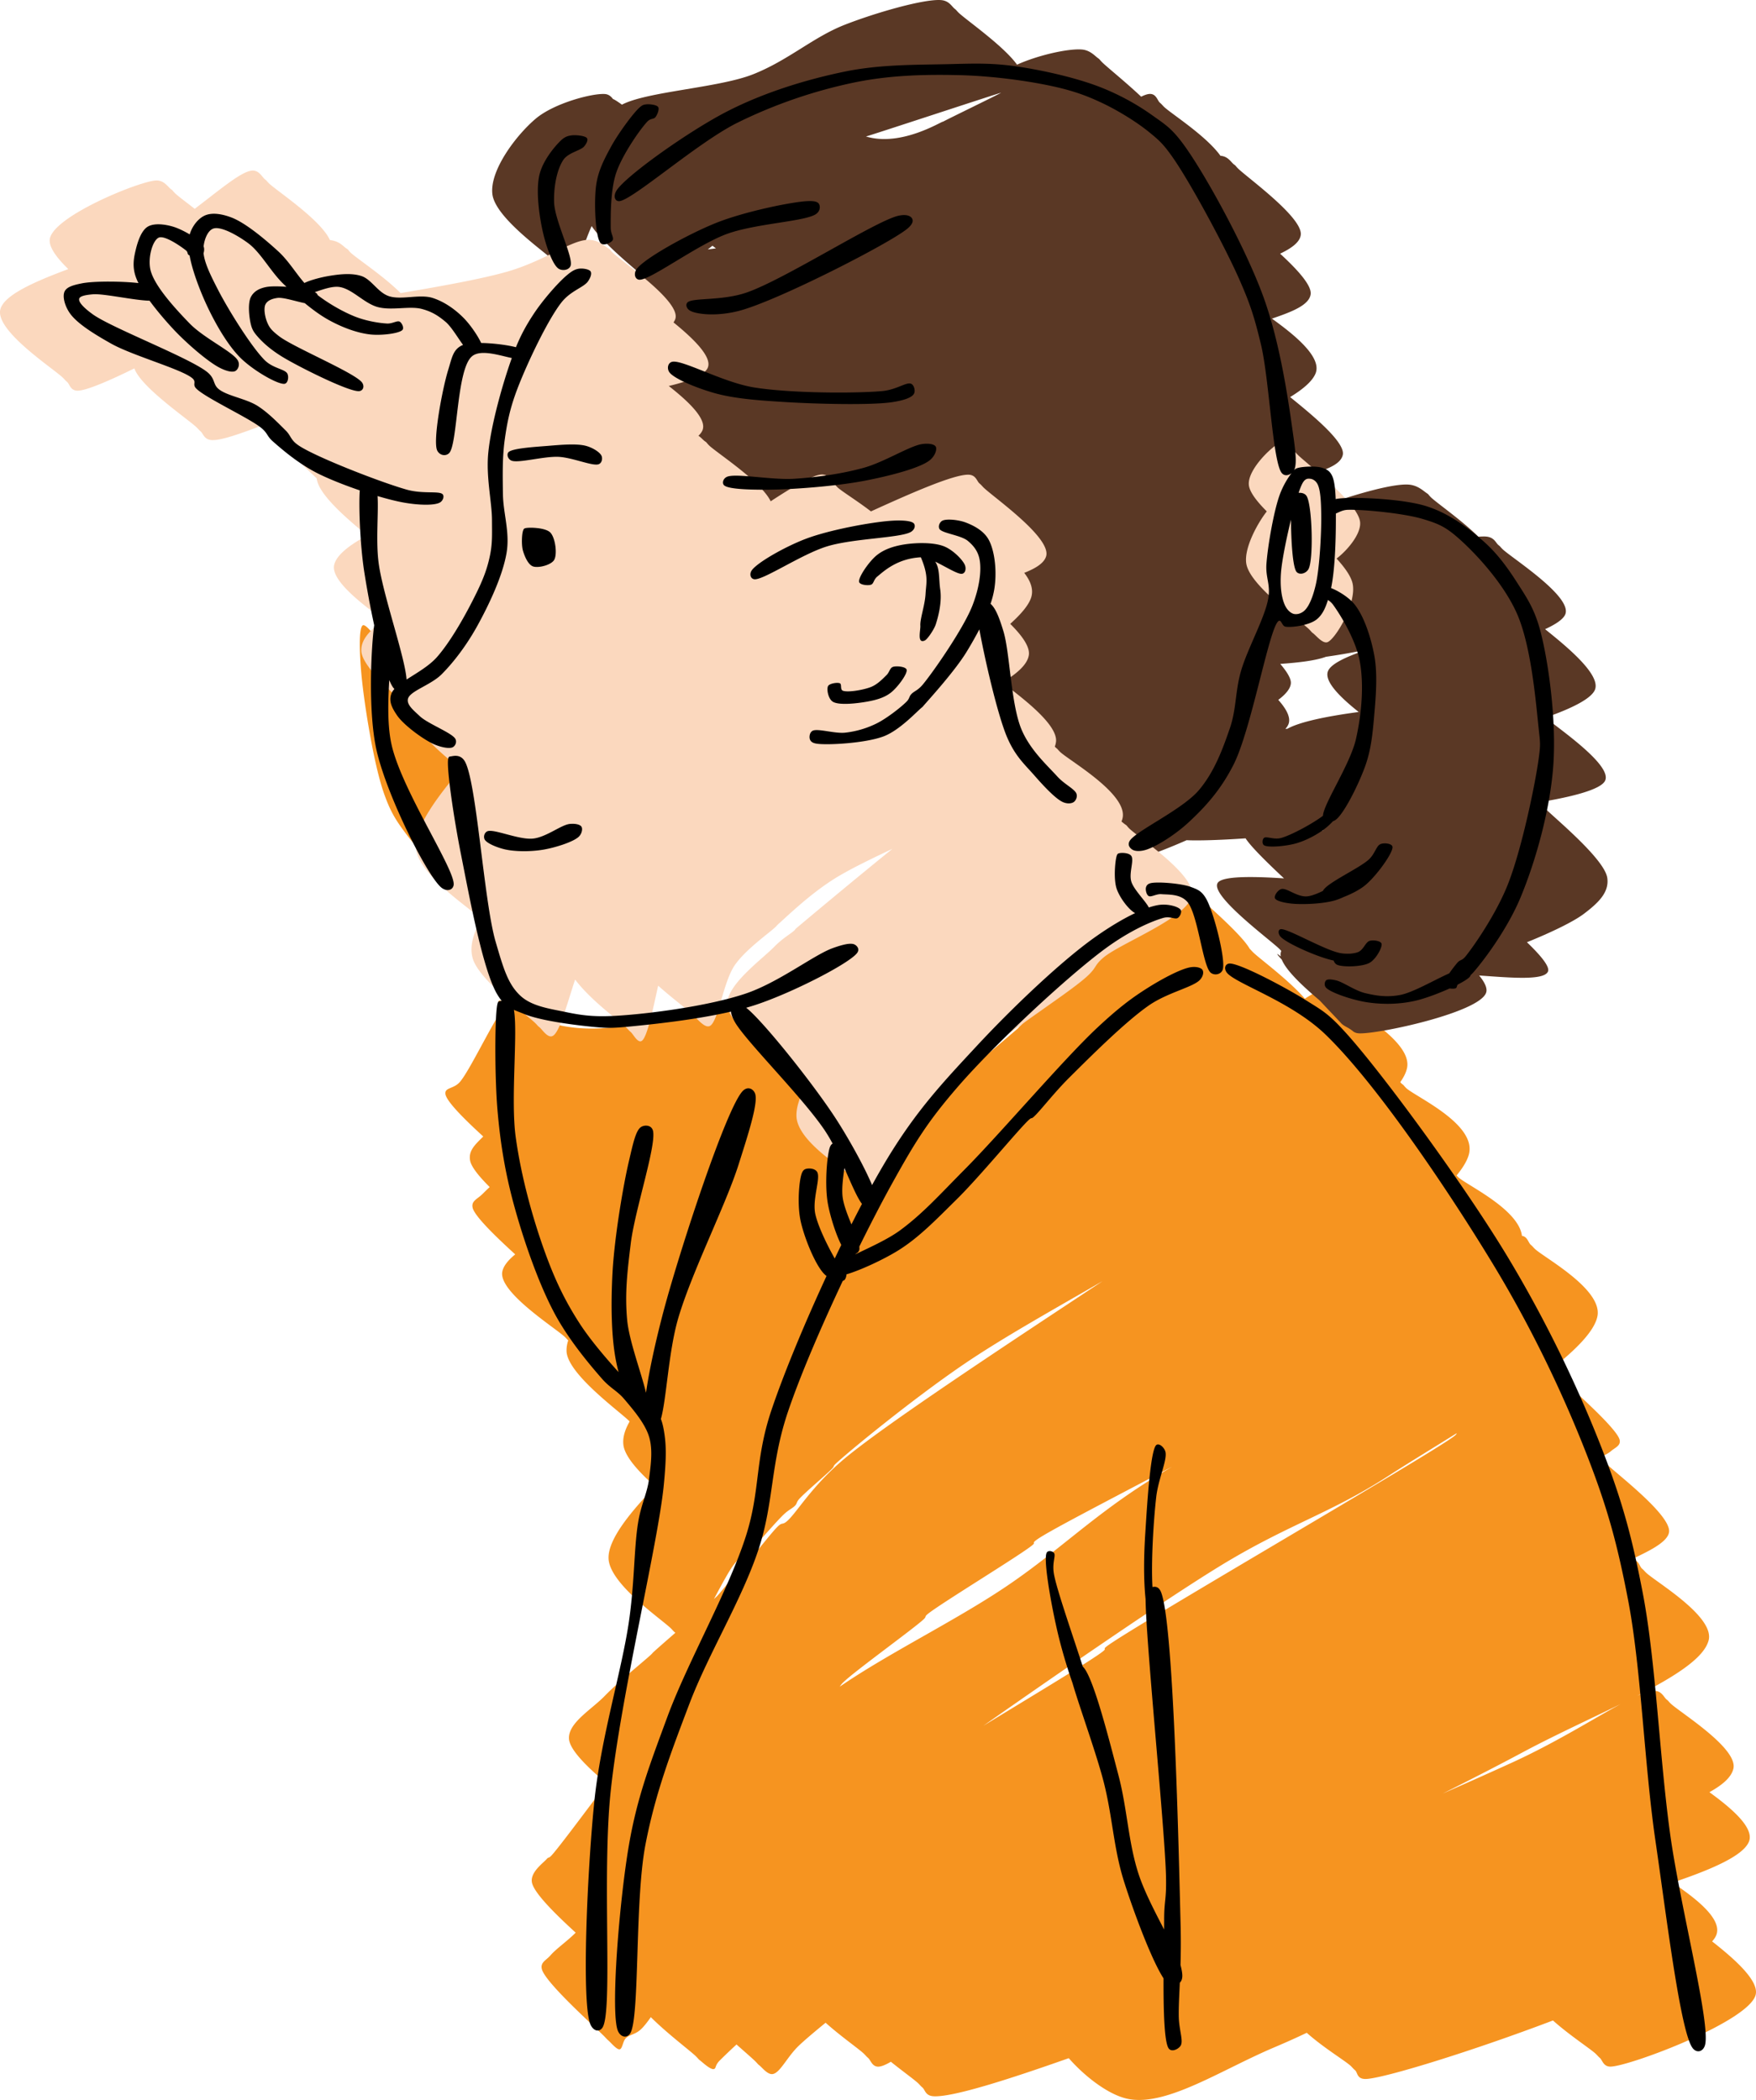
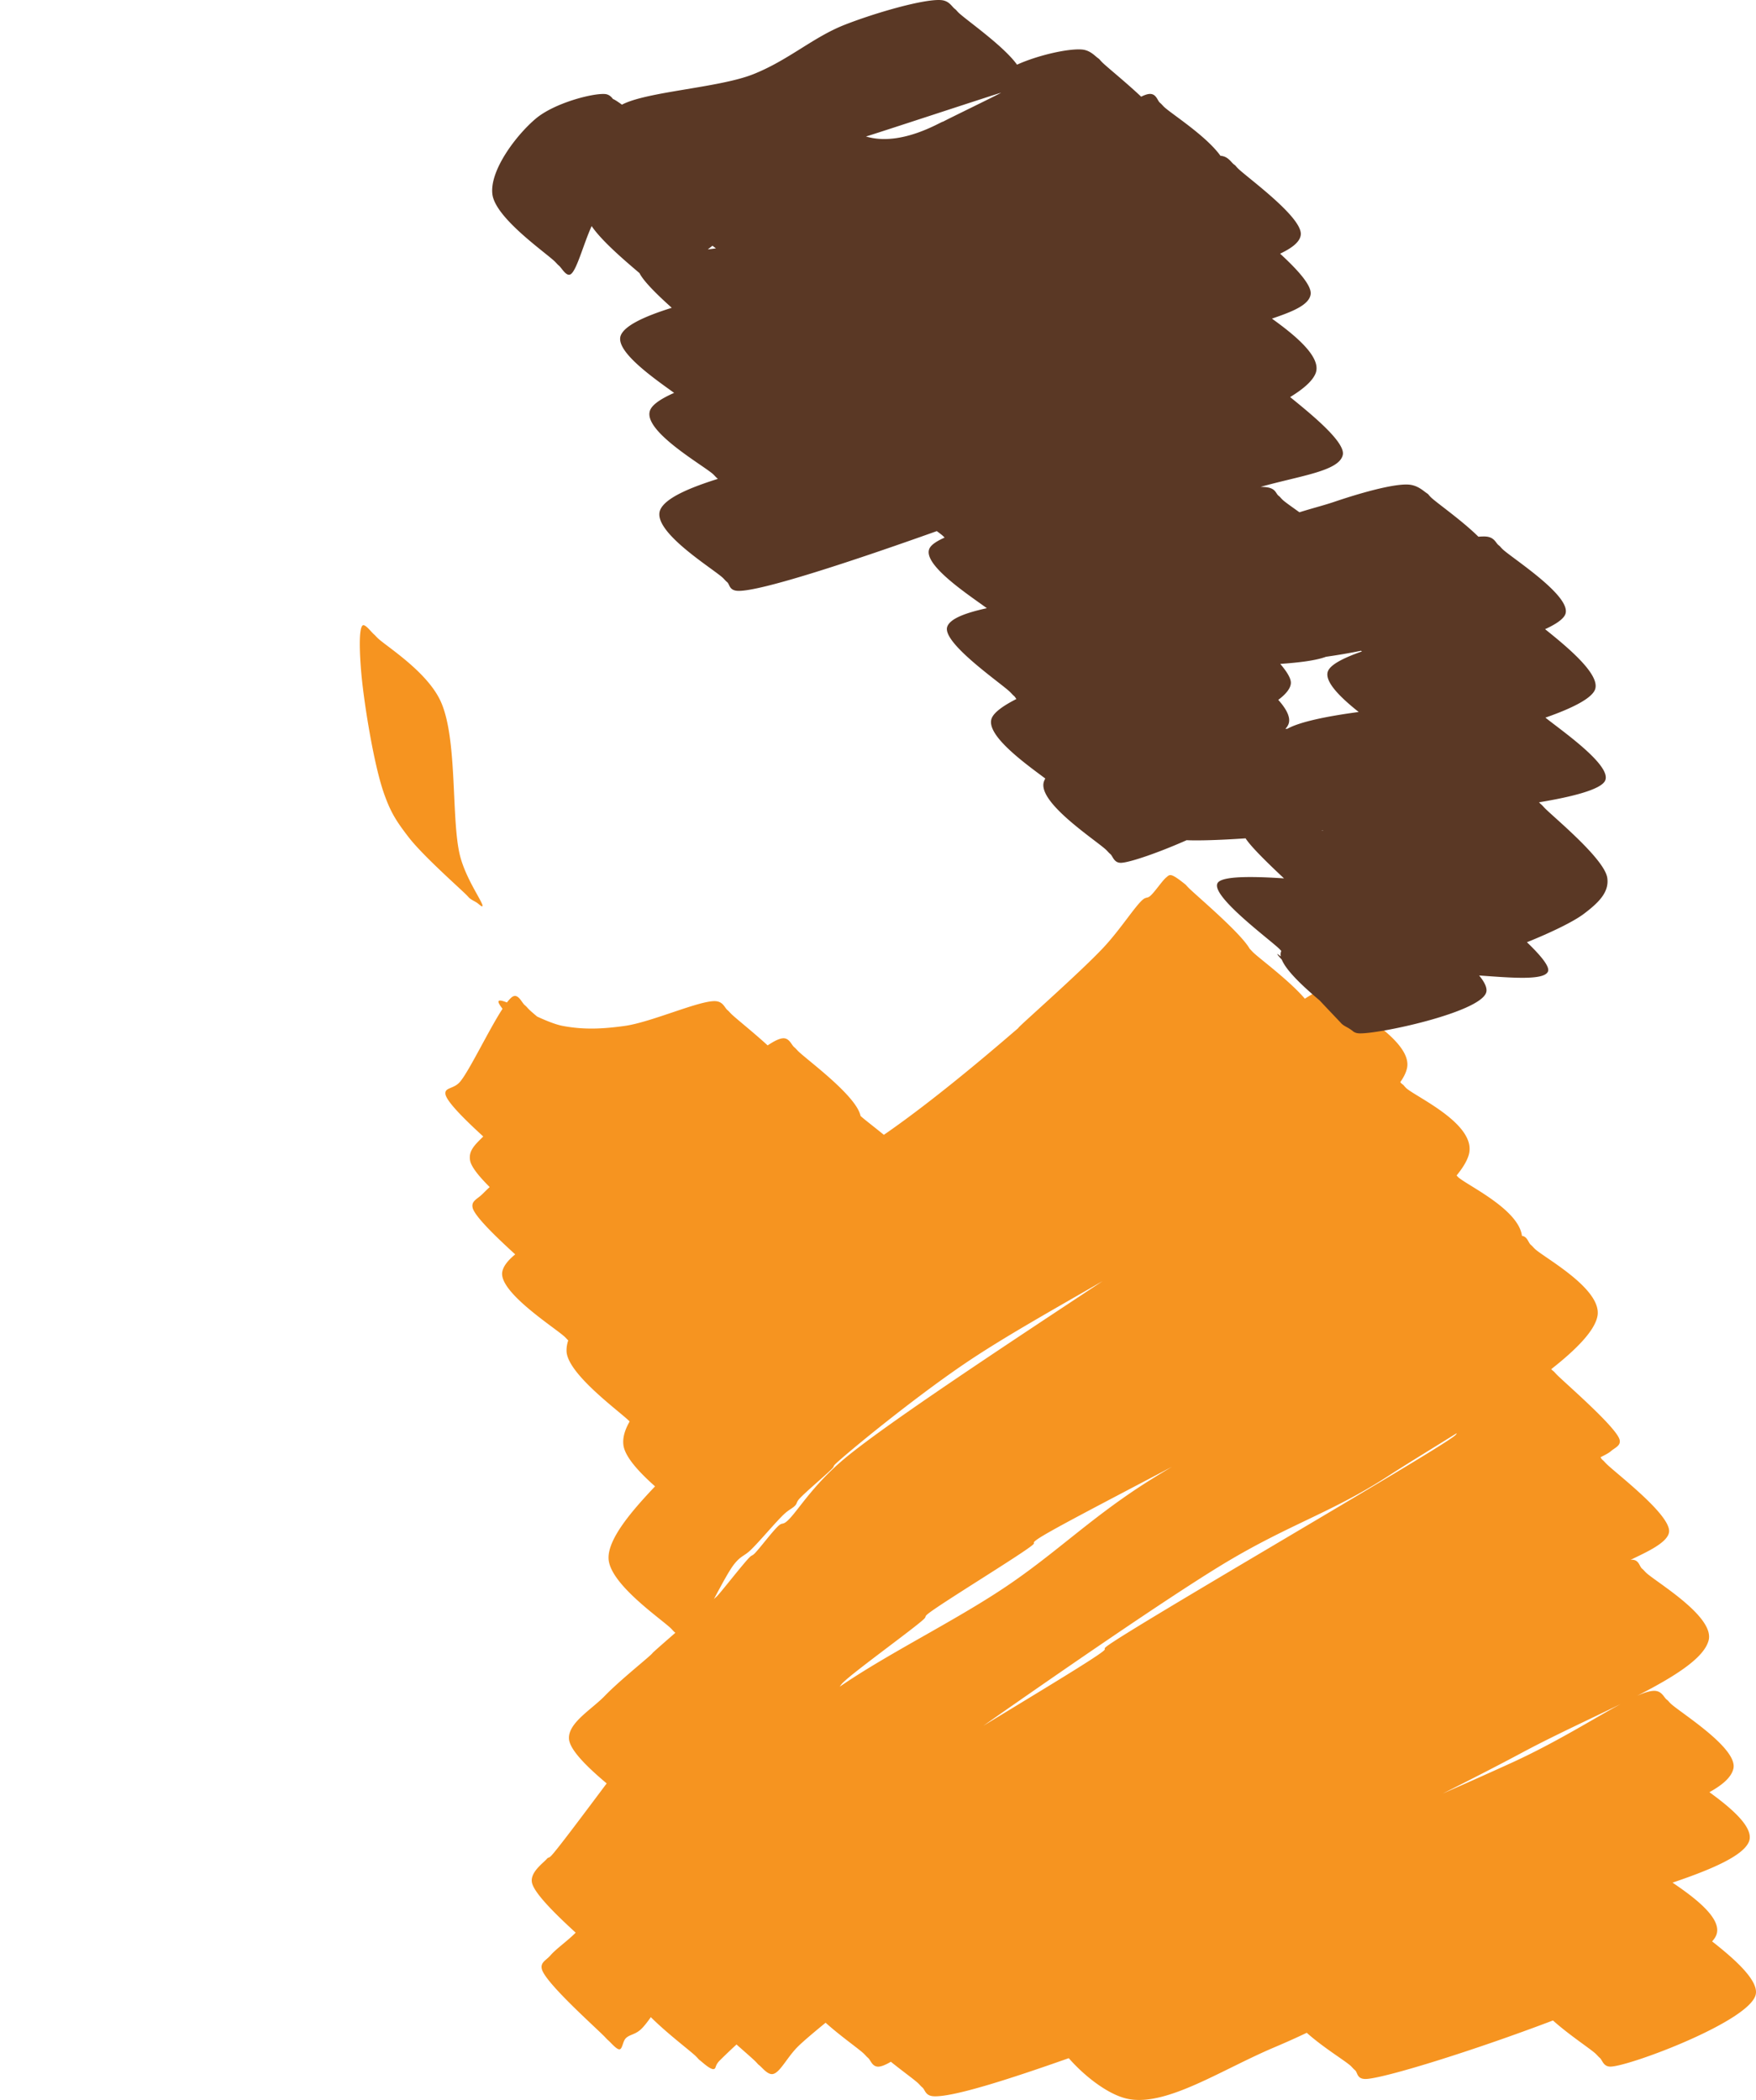
<svg xmlns="http://www.w3.org/2000/svg" width="263.661" height="315.332" preserveAspectRatio="none" viewBox="100.426 46.781 263.661 315.332">
  <g>
-     <path d="M154.869 140.704c.36-.291 1.282.96 1.67 1.299.262.228.169.169.557.557 1.204 1.204 7.36 4.952 9.465 9.465 2.641 5.659 1.548 18.014 2.97 23.385.929 3.51 3.476 6.948 3.34 7.423-.06.213-.618-.371-.928-.556-.309-.186-.671-.358-.928-.557-.226-.175-.176-.176-.556-.557-1.145-1.144-6.587-5.931-8.723-8.723-1.764-2.306-2.661-3.635-3.712-6.681-1.485-4.304-2.938-13.329-3.341-17.817-.279-3.109-.403-6.762.186-7.238Zm22.642 55.678c.762-.312 1.282.96 1.67 1.299.262.228.182.144.557.556.23.253.712.665 1.341 1.195 1.389.636 2.779 1.202 3.856 1.404 3.087.579 5.836.477 9.279 0 4.086-.566 11.464-3.951 13.734-3.712 1.059.111 1.282.96 1.67 1.299.262.228.174.159.557.557.615.638 3.197 2.658 5.511 4.778.927-.615 1.7-1.02 2.284-1.066.956-.075 1.282.96 1.67 1.299.262.228.177.153.557.557 1.128 1.198 8.818 6.714 9.439 9.805.586.539 1.972 1.583 3.5 2.836 8.321-5.731 18.009-14.175 19.911-15.797.484-.413.139-.155.557-.556 1.429-1.373 9.201-8.26 12.434-11.693 2.544-2.7 4.753-6.206 5.939-7.238.53-.46.684-.207 1.114-.556.664-.539 1.837-2.31 2.413-2.784.317-.262.417-.408.742-.371.498.055 1.599.952 2.041 1.299.283.221.173.162.557.556 1.095 1.123 7.856 6.772 9.227 9.211.114.103.128.13.424.44.854.896 5.381 4.167 7.855 7.048 1.219-.787 2.211-1.308 2.909-1.48 1.537-.379 1.919.945 2.413 1.299.3.215.174.159.557.557 1.204 1.249 10.294 5.988 9.465 10.022-.138.671-.489 1.384-1.019 2.132.095.115.185.215.277.281.3.214.173.159.556.556 1.204 1.249 10.707 5.408 9.466 10.022-.249.927-.886 1.988-1.842 3.156.043.048.098.108.171.185 1.074 1.14 9.142 4.793 9.643 8.886.799.074.965 1.023 1.307 1.321.262.229.175.157.557.557 1.204 1.264 10.302 6.067 9.465 10.208-.441 2.185-3.158 4.962-6.936 7.927.093.096.178.179.255.239.282.221.172.162.557.557 1.204 1.234 9.069 7.985 9.465 9.836.188.878-.733 1.168-1.299 1.67-.391.346-1.027.635-1.573.925.09.153.176.289.273.374.262.229.176.157.557.557 1.204 1.264 9.594 7.562 9.465 10.208-.083 1.707-3.721 3.245-5.791 4.273l.038-.005c1.207-.146 1.282.961 1.67 1.3.262.228.176.156.557.556 1.204 1.264 10.377 6.557 9.465 10.208-.667 2.669-5.053 5.434-10.751 8.352.965-.428 1.771-.693 2.4-.743 1.295-.103 1.599.953 2.041 1.299.283.221.172.163.557.557 1.204 1.234 10.213 6.713 9.465 9.836-.309 1.291-1.619 2.421-3.598 3.524 3.062 2.223 6.804 5.281 5.934 7.426-.851 2.099-5.47 4.127-11.471 6.153 3.205 2.175 7.642 5.442 6.537 7.952-.121.276-.321.568-.593.874 3.022 2.375 7.111 5.839 6.532 8.035-1.052 3.987-18.66 10.615-21.714 10.764-1.152.056-1.282-.96-1.671-1.299-.261-.228-.172-.163-.556-.557-.693-.709-3.972-2.813-6.488-5.071-12.367 4.694-25.303 8.658-28.033 8.783-1.432.066-1.281-.96-1.67-1.299-.262-.228-.177-.153-.557-.557-.68-.722-4.128-2.768-6.709-5.076a116.144 116.144 0 0 1-4.689 2.107c-8.163 3.431-16.432 9.067-22.271 7.794-2.8-.61-6.316-3.281-8.773-6.09-9.259 3.27-17.447 5.872-20.288 5.719-1.248-.067-1.281-.96-1.67-1.299-.262-.228-.175-.156-.557-.557-.483-.506-2.286-1.787-4.198-3.323-.71.413-1.302.674-1.741.725-1.046.122-1.281-.96-1.67-1.299-.262-.228-.175-.156-.557-.557-.641-.672-3.438-2.589-5.831-4.732-1.551 1.272-3.063 2.536-4.005 3.433-1.735 1.651-2.795 4.039-3.898 4.269-.778.161-1.598-.953-2.041-1.3-.283-.221-.172-.162-.557-.556-.398-.408-1.528-1.38-2.876-2.578a94.486 94.486 0 0 0-2.506 2.392c-.82.825-.496 1.233-.928 1.299-.51.079-1.599-.953-2.042-1.299-.282-.221-.172-.162-.556-.557-.764-.783-4.304-3.412-6.831-5.94-.537.757-1.044 1.422-1.521 1.857-.837.765-1.693.763-2.227 1.299-.473.476-.508 1.59-.928 1.671-.437.083-1.282-.96-1.67-1.299-.262-.229-.175-.157-.557-.557-1.204-1.264-9.001-8.163-9.465-10.208-.231-1.015.646-1.284 1.299-2.041.862-1.001 2.6-2.199 3.784-3.41-2.701-2.473-6.261-5.891-6.568-7.54-.285-1.529 1.673-2.892 2.227-3.526.304-.348.254-.028.742-.557.947-1.026 4.611-5.921 8.253-10.787-2.588-2.179-5.514-4.912-5.654-6.659-.194-2.409 3.383-4.425 5.382-6.496 2.069-2.143 5.883-5.207 6.867-6.124.368-.343.162-.194.557-.557.448-.413 1.708-1.515 3.159-2.781l-.004-.003c-.262-.228-.179-.15-.557-.556-1.204-1.293-9.298-6.674-9.465-10.579-.132-3.089 3.83-7.516 6.979-10.852-2.273-2.021-4.532-4.389-4.752-6.223-.138-1.146.258-2.328.935-3.519l-.007-.007c-1.204-1.293-9.392-7.114-9.465-10.579a4.535 4.535 0 0 1 .255-1.587c-.129-.117-.129-.135-.441-.454-1.204-1.234-10.022-6.716-9.465-9.837.154-.864.867-1.747 1.943-2.627-2.688-2.456-6.123-5.723-6.397-7.023-.214-1.014.701-1.266 1.484-2.042.339-.336.684-.682 1.078-1.045-1.521-1.516-2.749-2.986-2.934-3.966-.281-1.488.725-2.387 1.971-3.627-2.602-2.382-5.558-5.257-5.682-6.395-.112-1.019 1.269-.696 2.227-1.856 1.404-1.699 4.3-7.779 6.349-10.925-.443-.569-.678-.979-.596-1.138.1-.193.565-.086 1.258.19.377-.493.707-.825.969-.932Zm131.399 72.009c-8.872 5.744-15.222 7.334-25.612 13.734-8.125 5.005-23.118 15.315-35.235 23.809 8.712-5.315 16.404-9.929 17.975-11.189.636-.509-.114-.222.557-.742 3.579-2.772 48.573-28.779 52.151-31.551.373-.289.385-.37.388-.449-3.775 2.358-7.398 4.559-10.224 6.388Zm-52.894 9.651c-.72.553-.05.313-.556.742-1.689 1.434-14.087 8.959-15.776 10.393-.506.43-.095.304-.556.743-1.418 1.348-10.361 7.794-12.064 9.465a3.539 3.539 0 0 0-.554.67c7.317-5.022 17.201-9.819 24.867-14.961 7.353-4.933 12.466-10.038 20.415-15.218a129.2 129.2 0 0 1 4.611-2.843c-10.555 5.57-18.906 9.872-20.387 11.009Zm-10.949-26.354c-7.795 5.318-17.219 13.074-19.116 14.847-.515.481-.196.356-.557.743-.803.859-4.208 3.702-5.011 4.639-.384.449-.267.61-.557.928-.379.417-.94.618-1.67 1.299-1.202 1.122-3.658 4.079-5.011 5.383-.966.93-1.417.831-2.413 2.041-.769.935-1.921 3.103-3.109 5.325l.14-.128c.394-.363.239-.203.556-.557.771-.861 3.777-4.708 4.64-5.568.38-.378.38-.206.743-.557.747-.722 2.835-3.546 3.711-4.268.479-.394.525-.074 1.114-.557 1.498-1.229 3.659-5.234 8.723-9.465 6.363-5.316 25.615-17.958 38.735-26.641-7.561 4.368-15.134 8.589-20.918 12.536Zm82.402 59.76c6.569-3.004 12.249-6.599 16.287-8.782-4.722 2.323-10.043 4.747-14.802 7.298-3.421 1.834-7.491 3.927-11.909 6.142a785.167 785.167 0 0 0 10.424-4.658Z" opacity=".616" style="fill-opacity:1;fill-rule:nonzero;stroke:none;stroke-dasharray:none;stroke-dashoffset:0;stroke-linecap:butt;stroke-linejoin:miter;stroke-miterlimit:4;stroke-opacity:1;stroke-width:1px;paint-order:normal;vector-effect:none;opacity:1;mix-blend-mode:normal;isolation:auto;fill:#f69420" />
+     <path d="M154.869 140.704c.36-.291 1.282.96 1.67 1.299.262.228.169.169.557.557 1.204 1.204 7.36 4.952 9.465 9.465 2.641 5.659 1.548 18.014 2.97 23.385.929 3.51 3.476 6.948 3.34 7.423-.06.213-.618-.371-.928-.556-.309-.186-.671-.358-.928-.557-.226-.175-.176-.176-.556-.557-1.145-1.144-6.587-5.931-8.723-8.723-1.764-2.306-2.661-3.635-3.712-6.681-1.485-4.304-2.938-13.329-3.341-17.817-.279-3.109-.403-6.762.186-7.238Zm22.642 55.678c.762-.312 1.282.96 1.67 1.299.262.228.182.144.557.556.23.253.712.665 1.341 1.195 1.389.636 2.779 1.202 3.856 1.404 3.087.579 5.836.477 9.279 0 4.086-.566 11.464-3.951 13.734-3.712 1.059.111 1.282.96 1.67 1.299.262.228.174.159.557.557.615.638 3.197 2.658 5.511 4.778.927-.615 1.7-1.02 2.284-1.066.956-.075 1.282.96 1.67 1.299.262.228.177.153.557.557 1.128 1.198 8.818 6.714 9.439 9.805.586.539 1.972 1.583 3.5 2.836 8.321-5.731 18.009-14.175 19.911-15.797.484-.413.139-.155.557-.556 1.429-1.373 9.201-8.26 12.434-11.693 2.544-2.7 4.753-6.206 5.939-7.238.53-.46.684-.207 1.114-.556.664-.539 1.837-2.31 2.413-2.784.317-.262.417-.408.742-.371.498.055 1.599.952 2.041 1.299.283.221.173.162.557.556 1.095 1.123 7.856 6.772 9.227 9.211.114.103.128.13.424.44.854.896 5.381 4.167 7.855 7.048 1.219-.787 2.211-1.308 2.909-1.48 1.537-.379 1.919.945 2.413 1.299.3.215.174.159.557.557 1.204 1.249 10.294 5.988 9.465 10.022-.138.671-.489 1.384-1.019 2.132.095.115.185.215.277.281.3.214.173.159.556.556 1.204 1.249 10.707 5.408 9.466 10.022-.249.927-.886 1.988-1.842 3.156.043.048.098.108.171.185 1.074 1.14 9.142 4.793 9.643 8.886.799.074.965 1.023 1.307 1.321.262.229.175.157.557.557 1.204 1.264 10.302 6.067 9.465 10.208-.441 2.185-3.158 4.962-6.936 7.927.093.096.178.179.255.239.282.221.172.162.557.557 1.204 1.234 9.069 7.985 9.465 9.836.188.878-.733 1.168-1.299 1.67-.391.346-1.027.635-1.573.925.09.153.176.289.273.374.262.229.176.157.557.557 1.204 1.264 9.594 7.562 9.465 10.208-.083 1.707-3.721 3.245-5.791 4.273l.038-.005c1.207-.146 1.282.961 1.67 1.3.262.228.176.156.557.556 1.204 1.264 10.377 6.557 9.465 10.208-.667 2.669-5.053 5.434-10.751 8.352.965-.428 1.771-.693 2.4-.743 1.295-.103 1.599.953 2.041 1.299.283.221.172.163.557.557 1.204 1.234 10.213 6.713 9.465 9.836-.309 1.291-1.619 2.421-3.598 3.524 3.062 2.223 6.804 5.281 5.934 7.426-.851 2.099-5.47 4.127-11.471 6.153 3.205 2.175 7.642 5.442 6.537 7.952-.121.276-.321.568-.593.874 3.022 2.375 7.111 5.839 6.532 8.035-1.052 3.987-18.66 10.615-21.714 10.764-1.152.056-1.282-.96-1.671-1.299-.261-.228-.172-.163-.556-.557-.693-.709-3.972-2.813-6.488-5.071-12.367 4.694-25.303 8.658-28.033 8.783-1.432.066-1.281-.96-1.67-1.299-.262-.228-.177-.153-.557-.557-.68-.722-4.128-2.768-6.709-5.076a116.144 116.144 0 0 1-4.689 2.107c-8.163 3.431-16.432 9.067-22.271 7.794-2.8-.61-6.316-3.281-8.773-6.09-9.259 3.27-17.447 5.872-20.288 5.719-1.248-.067-1.281-.96-1.67-1.299-.262-.228-.175-.156-.557-.557-.483-.506-2.286-1.787-4.198-3.323-.71.413-1.302.674-1.741.725-1.046.122-1.281-.96-1.67-1.299-.262-.228-.175-.156-.557-.557-.641-.672-3.438-2.589-5.831-4.732-1.551 1.272-3.063 2.536-4.005 3.433-1.735 1.651-2.795 4.039-3.898 4.269-.778.161-1.598-.953-2.041-1.3-.283-.221-.172-.162-.557-.556-.398-.408-1.528-1.38-2.876-2.578a94.486 94.486 0 0 0-2.506 2.392c-.82.825-.496 1.233-.928 1.299-.51.079-1.599-.953-2.042-1.299-.282-.221-.172-.162-.556-.557-.764-.783-4.304-3.412-6.831-5.94-.537.757-1.044 1.422-1.521 1.857-.837.765-1.693.763-2.227 1.299-.473.476-.508 1.59-.928 1.671-.437.083-1.282-.96-1.67-1.299-.262-.229-.175-.157-.557-.557-1.204-1.264-9.001-8.163-9.465-10.208-.231-1.015.646-1.284 1.299-2.041.862-1.001 2.6-2.199 3.784-3.41-2.701-2.473-6.261-5.891-6.568-7.54-.285-1.529 1.673-2.892 2.227-3.526.304-.348.254-.028.742-.557.947-1.026 4.611-5.921 8.253-10.787-2.588-2.179-5.514-4.912-5.654-6.659-.194-2.409 3.383-4.425 5.382-6.496 2.069-2.143 5.883-5.207 6.867-6.124.368-.343.162-.194.557-.557.448-.413 1.708-1.515 3.159-2.781l-.004-.003c-.262-.228-.179-.15-.557-.556-1.204-1.293-9.298-6.674-9.465-10.579-.132-3.089 3.83-7.516 6.979-10.852-2.273-2.021-4.532-4.389-4.752-6.223-.138-1.146.258-2.328.935-3.519l-.007-.007c-1.204-1.293-9.392-7.114-9.465-10.579a4.535 4.535 0 0 1 .255-1.587c-.129-.117-.129-.135-.441-.454-1.204-1.234-10.022-6.716-9.465-9.837.154-.864.867-1.747 1.943-2.627-2.688-2.456-6.123-5.723-6.397-7.023-.214-1.014.701-1.266 1.484-2.042.339-.336.684-.682 1.078-1.045-1.521-1.516-2.749-2.986-2.934-3.966-.281-1.488.725-2.387 1.971-3.627-2.602-2.382-5.558-5.257-5.682-6.395-.112-1.019 1.269-.696 2.227-1.856 1.404-1.699 4.3-7.779 6.349-10.925-.443-.569-.678-.979-.596-1.138.1-.193.565-.086 1.258.19.377-.493.707-.825.969-.932Zm131.399 72.009c-8.872 5.744-15.222 7.334-25.612 13.734-8.125 5.005-23.118 15.315-35.235 23.809 8.712-5.315 16.404-9.929 17.975-11.189.636-.509-.114-.222.557-.742 3.579-2.772 48.573-28.779 52.151-31.551.373-.289.385-.37.388-.449-3.775 2.358-7.398 4.559-10.224 6.388Zm-52.894 9.651c-.72.553-.05.313-.556.742-1.689 1.434-14.087 8.959-15.776 10.393-.506.43-.095.304-.556.743-1.418 1.348-10.361 7.794-12.064 9.465a3.539 3.539 0 0 0-.554.67c7.317-5.022 17.201-9.819 24.867-14.961 7.353-4.933 12.466-10.038 20.415-15.218a129.2 129.2 0 0 1 4.611-2.843c-10.555 5.57-18.906 9.872-20.387 11.009m-10.949-26.354c-7.795 5.318-17.219 13.074-19.116 14.847-.515.481-.196.356-.557.743-.803.859-4.208 3.702-5.011 4.639-.384.449-.267.61-.557.928-.379.417-.94.618-1.67 1.299-1.202 1.122-3.658 4.079-5.011 5.383-.966.93-1.417.831-2.413 2.041-.769.935-1.921 3.103-3.109 5.325l.14-.128c.394-.363.239-.203.556-.557.771-.861 3.777-4.708 4.64-5.568.38-.378.38-.206.743-.557.747-.722 2.835-3.546 3.711-4.268.479-.394.525-.074 1.114-.557 1.498-1.229 3.659-5.234 8.723-9.465 6.363-5.316 25.615-17.958 38.735-26.641-7.561 4.368-15.134 8.589-20.918 12.536Zm82.402 59.76c6.569-3.004 12.249-6.599 16.287-8.782-4.722 2.323-10.043 4.747-14.802 7.298-3.421 1.834-7.491 3.927-11.909 6.142a785.167 785.167 0 0 0 10.424-4.658Z" opacity=".616" style="fill-opacity:1;fill-rule:nonzero;stroke:none;stroke-dasharray:none;stroke-dashoffset:0;stroke-linecap:butt;stroke-linejoin:miter;stroke-miterlimit:4;stroke-opacity:1;stroke-width:1px;paint-order:normal;vector-effect:none;opacity:1;mix-blend-mode:normal;isolation:auto;fill:#f69420" />
    <path d="M242.034 65.049c.311-.205 8.408-4.127 8.702-4.342-.447.087-19.831 6.482-20.288 6.567 5.348 1.609 11.437-2.35 11.586-2.225Zm11.199-8.604c3.114-1.389 7.605-2.402 9.65-2.227 1.224.105 1.919.946 2.413 1.299.3.215.174.16.557.557.65.674 3.507 2.954 5.917 5.226.45-.221.832-.36 1.135-.4 1.118-.15 1.282.96 1.671 1.299.261.228.175.156.556.556.915.96 6.316 4.316 8.545 7.421 1.168.079 1.585.981 2.034 1.302.3.215.174.16.557.557 1.204 1.249 9.796 7.373 9.465 10.022-.138 1.11-1.406 2.008-3.1 2.818 2.42 2.222 4.768 4.712 4.585 6.09-.22 1.66-2.9 2.664-5.81 3.661 3.167 2.286 7.545 5.713 6.552 8.217-.452 1.14-1.814 2.335-3.821 3.562 2.872 2.343 8.338 6.718 7.904 8.687-.536 2.434-6.325 3.107-12.341 4.8.252.003.469.012.649.026 1.653.13 1.599.953 2.041 1.299.283.221.173.162.557.557.334.342 1.342 1.042 2.587 1.933 1.797-.568 3.74-1.063 5.208-1.562 3.57-1.214 8.77-2.737 11.136-2.598 1.398.081 2.24.937 2.783 1.299.316.209.174.159.557.556.75.778 4.612 3.432 7.185 5.973.399-.03.73-.042.981-.034 1.418.046 1.599.953 2.042 1.3.282.22.172.162.557.556 1.204 1.234 10.567 7.114 9.465 9.837-.293.723-1.405 1.479-3.03 2.226 3.095 2.489 8.412 6.801 7.484 9.095-.55 1.359-3.556 2.835-7.436 4.187 2.376 1.919 10.221 7.312 8.921 9.547-.726 1.248-4.735 2.321-9.878 3.167.084.095.16.177.227.235.262.228.178.15.557.557 1.203 1.292 9.068 7.668 9.465 10.579.289 2.121-1.265 3.678-3.526 5.382-1.607 1.211-5.016 2.838-8.54 4.26 1.939 1.862 3.482 3.638 3.157 4.401-.584 1.374-5.555.932-10.334.592.813.992 1.268 1.894 1.055 2.563-.959 3.002-16.301 6.291-19.116 6.124-.467-.028-.766-.192-.983-.401-.179-.124-.374-.264-.502-.341-.309-.186-.671-.358-.928-.557-.226-.175-.177-.158-.557-.557-.4-.42-1.558-1.639-2.926-3.09-2.311-1.951-4.952-4.368-5.668-6.106-.4-.45-.652-.749-.685-.826-.042-.096.209.085.534.345a1.373 1.373 0 0 1 .023-.716c.014-.041.03-.081.049-.122a36.282 36.282 0 0 0-.235-.249c-1.189-1.249-10.717-8.205-9.28-10.022.741-.937 4.784-.971 9.92-.627-2.28-2.135-4.949-4.721-5.769-6.011-3.823.262-7.101.361-8.852.277-4.272 1.894-8.435 3.31-9.775 3.392-1.137.069-1.281-.961-1.67-1.3-.262-.228-.175-.156-.557-.556-1.204-1.264-10.249-7.007-9.465-10.208.046-.19.13-.386.247-.587-2.963-2.217-9.056-6.56-8.042-9.064.358-.884 1.716-1.867 3.693-2.874-.12-.181-.221-.352-.352-.466-.262-.229-.172-.163-.557-.557-1.204-1.234-10.316-7.409-9.465-9.836.433-1.238 2.813-2.095 5.944-2.782-2.767-2.031-9.997-6.741-8.542-9.096.309-.5 1.075-1.004 2.202-1.504l-.161-.167c-.175-.18-.534-.456-1.013-.806-12.747 4.545-26.372 9.034-29.795 8.972-1.393-.025-1.282-.96-1.67-1.299-.262-.228-.177-.153-.557-.557-1.204-1.278-11.044-7.12-9.465-10.393.796-1.65 4.054-3.137 8.607-4.566a.604.604 0 0 0-.07-.073c-.262-.229-.172-.163-.557-.557-1.204-1.234-11.1-6.72-9.465-9.837.425-.81 1.679-1.629 3.533-2.449-2.992-2.164-9.035-6.332-7.987-8.686.653-1.466 3.587-2.824 7.634-4.089-2.074-1.861-4.206-3.928-4.847-5.209-2.084-1.779-5.609-4.75-7.185-7.059-1.258 2.76-2.286 6.842-3.212 7.263-.628.286-1.281-.96-1.67-1.299-.262-.228-.175-.157-.557-.557-1.204-1.264-9.033-6.567-9.465-10.208-.421-3.547 3.535-8.813 6.496-11.321 2.768-2.344 8.502-3.843 10.393-3.711.607.042.954.402 1.223.75.258.084.855.493 1.34.847 3.768-1.984 14.557-2.522 19.708-4.567 5.299-2.103 8.988-5.562 13.734-7.424 4.663-1.829 11.954-3.914 14.476-3.711 1.217.097 1.599.952 2.041 1.299.283.221.172.162.557.556.948.972 6.763 4.973 8.806 7.842l.103-.047Zm45.864 115.08-.042-.037-.228.032.27.005Zm5.335-17.831c-2.638-2.098-5.222-4.559-4.616-6.123.39-1.007 2.362-2.01 5.098-2.968a9.138 9.138 0 0 0-.134-.104c-1.698.35-3.507.654-5.264.905-1.493.558-3.962.866-6.861 1.07.952 1.114 1.593 2.121 1.593 2.829 0 .866-.848 1.797-1.891 2.569 1.209 1.359 1.934 2.672 1.52 3.679a2.405 2.405 0 0 1-.453.679l.292-.012c1.864-1.048 5.954-1.888 10.716-2.524Zm-97.729-69.457c.396-.053.802-.106 1.219-.159l-.522-.398c-.237.187-.47.373-.697.557Z" opacity=".514" style="opacity:1;mix-blend-mode:normal;isolation:auto;fill:#5a3825" />
-     <path d="M269.379 170.584c.315.21.174.16.557.557 1.204 1.249 9.84 6.872 9.465 10.022-.402 3.374-10.839 7.258-13.363 9.465-1.389 1.215-.884 1.386-2.412 2.784-3.322 3.038-14.88 10.029-20.23 15.775-4.864 5.226-8.827 15.859-11.135 16.889-1.013.452-1.759-.949-2.227-1.299-.292-.218-.172-.162-.557-.557-1.204-1.234-9.341-5.73-9.465-9.836-.044-1.452.593-3.166 1.653-5.006-.991.28-1.584-.96-2.025-1.304-.282-.221-.172-.163-.556-.557-1.204-1.234-9.271-6.627-9.465-9.836-.18-2.967 5.203-6.828 7.052-8.723 1.202-1.233 2.398-1.906 2.969-2.413.304-.269.009-.1.557-.557 1.201-1.001 7.294-6.128 14.222-11.746-3.431 1.63-6.711 3.202-9.025 4.694-3.597 2.319-6.898 5.543-7.981 6.496-.387.34-.201.215-.556.556-.916.881-4.509 3.385-6.125 5.754-1.72 2.521-2.455 8.44-3.712 9.094-.736.382-1.758-.949-2.227-1.299-.291-.218-.172-.163-.557-.557-.609-.624-2.84-2.275-4.99-4.189-.891 4.095-1.675 7.714-2.433 8.272-.608.447-1.282-.96-1.671-1.299-.261-.229-.178-.151-.556-.557-.91-.978-5.298-4.015-7.806-7.336-1.309 3.967-2.306 7.849-3.33 8.449-.767.45-1.599-.952-2.041-1.299-.283-.221-.173-.162-.557-.556-1.204-1.235-8.579-6.507-9.465-9.837-.514-1.928.246-3.842 1.224-5.806l-.296-.318c-1.204-1.293-9.292-6.455-9.466-10.579-.128-3.045 3.513-7.857 6.777-11.649-2.928-2.316-7.045-5.773-6.777-8.024.009-.078.022-.156.039-.235-2.628-2.323-8.028-6.967-8.205-9.416-.132-1.835 1.433-3.245 3.313-4.757-3-2.205-7.944-5.881-7.396-8.234.346-1.484 2.272-2.974 4.966-4.426-2.748-2.272-7.336-6.098-7.587-8.569-2.006-1.922-6.188-5.839-7.841-8.079-3.536 1.334-6.505 2.41-7.911 2.329-1.153-.066-1.282-.96-1.671-1.299-.261-.228-.172-.162-.556-.557-1.078-1.104-8.402-6.032-9.399-8.911-3.825 1.883-7.067 3.27-8.418 3.344-1.19.065-1.282-.961-1.671-1.3-.261-.228-.176-.153-.556-.556-1.204-1.278-10.39-7.143-9.465-10.394.606-2.132 5.072-4.094 10.189-6.005-1.709-1.663-3.003-3.352-2.766-4.573.654-3.363 12.931-8.418 15.776-8.723 1.339-.144 1.918.945 2.412 1.299.3.215.174.159.557.557.39.405 1.586 1.284 3.003 2.391 3.617-2.732 6.833-5.5 8.504-5.732 1.136-.157 1.599.953 2.041 1.299.283.221.172.163.557.557 1.052 1.078 7.769 5.437 9.206 8.568 1.473.165 1.968.944 2.486 1.268.329.206.174.16.557.557.771.8 4.989 3.538 7.568 6.139 6.174-1.052 11.99-2.095 15.817-3.169 5.724-1.607 9.605-4.703 12.249-4.826 1.54-.071 2.564.93 3.155 1.299.328.206.173.16.556.557 1.205 1.249 10.354 7.356 9.466 10.022a1.869 1.869 0 0 1-.274.516c2.897 2.357 5.974 5.262 5.099 6.908-.558 1.051-2.735 1.908-5.806 2.642 2.806 2.204 5.755 4.916 5.064 6.637-.115.287-.323.566-.613.836.444.29.697.644.984.835.315.209.173.159.557.557 1.009 1.046 7.854 5.418 9.308 8.448 3.345-2.189 6.069-3.785 7.395-3.994 1.355-.214 1.599.953 2.041 1.299.283.221.172.162.557.557.563.577 2.864 1.965 5.062 3.655 6.2-2.827 12.384-5.531 14.611-5.511 1.151.01 1.281.96 1.67 1.299.262.228.177.153.557.557 1.204 1.278 10.302 7.546 9.465 10.393-.299 1.016-1.524 1.799-3.29 2.492.92 1.179 1.415 2.416 1.063 3.632-.324 1.12-1.453 2.49-3.162 4.027 1.695 1.683 2.987 3.406 2.791 4.696-.218 1.434-1.814 2.796-3.989 4.113 2.781 2.136 8.346 6.241 8.072 8.879a2.856 2.856 0 0 1-.179.729c.058.08.116.149.179.199.282.221.172.162.557.556 1.204 1.234 9.99 6.167 9.465 9.837a2.806 2.806 0 0 1-.193.67c.221.177.41.341.564.443Zm23.57-57.471c.709-.19 1.282.96 1.671 1.299.261.228.175.156.556.557 1.204 1.263 9.171 7.259 9.466 10.207.18 1.813-1.977 4.3-3.532 5.481 1.234 1.347 2.196 2.688 2.418 3.799.583 2.912-2.467 8.096-3.712 8.723-.74.372-1.758-.95-2.227-1.3-.292-.217-.172-.162-.557-.556-1.204-1.235-8.838-6.479-9.465-9.837-.42-2.245 1.564-5.988 3.065-7.912-1.454-1.454-2.588-2.893-2.694-3.966-.236-2.394 3.792-6.17 5.011-6.495Z" opacity=".522" style="opacity:1;mix-blend-mode:normal;isolation:auto;fill:#fbd8be" />
-     <path d="M187.323 87.133c.594-.092 1.571.069 1.783.412.2.321-.009.946-.411 1.508-.645.9-2.605 1.399-3.977 3.154-2.087 2.669-5.161 9.175-6.582 12.89-1.117 2.919-1.553 5.05-1.92 7.679-.373 2.671-.316 5.433-.274 8.228.042 2.87 1.063 5.699.548 8.776-.579 3.464-2.65 7.819-4.388 10.971-1.561 2.829-3.473 5.379-5.348 7.268-1.622 1.634-4.789 2.52-5.074 3.702-.217.898.864 1.739 1.783 2.606 1.215 1.146 4.899 2.525 5.348 3.428.238.479-.035 1.047-.412 1.234-.53.263-1.89-.01-3.016-.548-1.553-.742-4.374-2.815-5.348-4.251-.737-1.086-1.295-2.132-.823-3.292a2.29 2.29 0 0 1 .438-.659l-.027-.026c-.234-.224-.486-.68-.747-1.309-.199 3.294-.289 6.872.336 9.674 1.54 6.899 9.699 18.966 9.325 21.118-.136.78-1.03.977-1.783.411-2.059-1.549-8.108-13.549-9.736-20.432-1.397-5.905-.844-15.886-.406-19.008a141.842 141.842 0 0 1-1.514-8.144c-.617-4.075-.823-9.805-.651-12.105-2.329-.794-4.66-1.72-6.343-2.568-2.815-1.419-5.279-3.523-6.719-4.799-.924-.819-.742-1.219-1.783-2.057-1.844-1.486-8.444-4.525-9.736-5.897-.59-.626.105-.932-.548-1.508-1.521-1.341-8.972-3.395-12.205-5.211-2.594-1.458-5.088-3.011-6.171-4.525-.782-1.094-1.168-2.534-.823-3.292.324-.709 1.345-.983 2.606-1.234 1.882-.374 6.316-.303 8.489-.038a7.997 7.997 0 0 1-.398-.922c-.548-1.565-.309-2.843 0-4.114.3-1.238.843-2.857 1.782-3.428.937-.569 2.541-.392 3.84 0 .695.21 1.628.65 2.473 1.155.379-1.273 1.262-2.348 2.189-2.8 1.074-.524 2.588-.315 4.114.274 2.052.792 4.952 3.199 6.994 5.074 1.538 1.412 2.605 3.238 3.924 4.747.902-.448 2.498-.854 3.618-1.045 1.556-.265 3.436-.493 4.937 0 1.52.5 2.453 2.449 4.113 3.017 1.84.629 4.647-.341 6.583.274 1.831.583 3.535 1.83 4.799 3.154.873.916 1.982 2.5 2.487 3.61 1.82.024 3.95.306 5.225.634.807-1.973 1.623-3.427 2.71-5.066 1.349-2.037 3.548-4.541 4.8-5.623.772-.667 1.279-.998 1.919-1.097Zm-21.255 58.28c2.297-2.632 4.687-7.084 6.034-9.873 1.023-2.118 1.558-3.664 1.92-5.485.346-1.744.283-3.104.274-5.211-.012-2.751-.925-6.432-.548-10.148.432-4.265 2.195-10.446 3.527-14.155-1.77-.351-4.673-1.379-5.996-.243-2.336 2.006-2.122 13.296-3.428 14.535-.564.535-1.46.284-1.783-.411-.688-1.483.797-9.337 1.646-12.067.556-1.79.712-3.062 2.057-3.703.057-.027.119-.053.185-.077-.837-1.132-1.762-2.744-2.654-3.488-1.143-.955-2.098-1.535-3.565-1.92-1.782-.468-4.52.278-6.582-.274-2.051-.55-3.828-2.73-5.76-3.017-1.085-.162-2.539.382-3.707.774.123.06.218.123.279.186a.591.591 0 0 1 .142.254c1.73 1.322 3.761 2.469 5.48 3.174 1.721.705 3.712 1.029 4.937 1.097.835.047 1.539-.493 1.92-.274.325.186.676.925.411 1.234-.448.522-3.082.865-4.799.686-1.952-.205-4.242-1.045-6.308-2.195-1.176-.654-2.385-1.537-3.557-2.505-1.358-.269-3.248-.908-4.122-.786-.846.119-1.506.411-1.783.96-.314.621-.071 1.941.274 2.743.343.797.663 1.196 1.783 2.057 2.175 1.671 11.585 5.572 12.479 6.993.342.545.128 1.136-.412 1.235-1.324.241-8.589-3.379-11.244-4.937-1.865-1.094-3.127-2.195-3.977-3.154-.61-.688-.892-1.092-1.097-1.92-.263-1.062-.491-3.165 0-4.114.419-.811 1.192-1.292 2.331-1.508.65-.123 1.799-.119 3.011-.026l-.405-.386c-1.987-1.903-3.443-4.763-5.349-6.17-1.645-1.216-4.091-2.562-5.21-2.194-.813.266-1.34 1.511-1.476 2.68.125.311.097.696-.008 1.026.168 1.544 1.115 3.431 2.169 5.481 1.553 3.02 4.981 8.531 6.994 10.559 1.269 1.279 3.081 1.344 3.428 2.057.238.49.084 1.419-.411 1.509-.943.17-4.748-1.981-6.72-3.977-2.277-2.306-4.475-6.468-5.759-9.599-.748-1.823-1.47-3.896-1.795-5.685a1.42 1.42 0 0 1-.125-.075c-.258-.174-.092-.427-.411-.685-.64-.519-3.221-2.353-4.114-1.92-.925.449-1.638 3.012-1.234 4.799.534 2.368 3.655 5.779 5.896 8.091 2.166 2.234 6.655 4.32 7.268 5.622.302.642-.029 1.301-.411 1.509-.463.251-1.432.005-2.469-.549-1.733-.927-4.923-3.651-6.993-5.896-1.109-1.203-2.367-2.672-3.418-4.112-2.278-.039-6.916-1.102-8.513-.962-1.067.094-1.964.251-2.057.685-.106.503.697 1.355 2.057 2.332 2.819 2.023 14.45 6.494 17.142 8.639 1.307 1.042.814 1.842 1.782 2.605 1.274 1.005 4.065 1.409 5.76 2.469 1.624 1.016 3.14 2.607 4.251 3.702.875.863.697 1.446 2.057 2.331 2.712 1.765 12.351 5.514 16.181 6.583 2.393.667 4.858.139 5.348.685.277.31.047.971-.411 1.234-.815.469-3.182.417-5.486 0-1.063-.192-2.418-.535-3.881-.968.174 2.451-.295 6.727.179 10.156.659 4.768 3.944 14.006 4.18 17.395 1.509-.979 3.4-2.037 4.596-3.408Zm2.057 14.947c.401-.061 1.404-.352 2.057.686 1.805 2.868 2.873 21.042 4.663 27.152 1.138 3.887 1.822 6.332 3.702 8.09 1.735 1.623 4.463 1.964 6.857 2.469 2.446.515 4.362.749 7.679.548 4.808-.291 13.593-1.429 19.198-3.291 5.027-1.67 10.321-5.831 13.164-6.856 1.565-.565 2.727-.83 3.291-.549.388.193.787.687.412 1.234-1.051 1.535-9.66 5.973-15.221 7.817-.468.155-.957.304-1.462.447 2.46 1.894 10.297 11.683 13.666 16.968 1.89 2.965 4.078 6.91 5.236 9.659a109.949 109.949 0 0 1 2.169-3.778c4.498-7.457 8.499-11.676 13.576-17.141 5.259-5.66 12.544-12.601 17.552-16.181 2.164-1.547 4.317-2.849 6.199-3.739-.949-.497-2.303-2.284-2.77-3.651-.495-1.45-.227-4.219 0-4.936.096-.305.181-.361.411-.412.363-.08 1.442-.073 1.783.412.458.651-.382 2.551 0 3.839.357 1.206 2.153 2.941 2.635 3.905a9.588 9.588 0 0 1 1.342-.355c1.491-.268 3.09.229 3.428.686.227.308-.07 1.007-.412 1.234-.421.28-1.156-.3-2.194 0-1.899.549-5.152 1.989-8.776 4.662-5.657 4.174-16.53 14.292-22.078 20.707-4.463 5.161-6.349 8.173-9.873 14.536-1.45 2.618-3.152 5.892-4.912 9.459.033.233.028.425-.025.566-.083.219-.266.386-.494.491l-.039.08c2.163-1.039 4.892-2.265 6.704-3.603 3.401-2.511 5.809-5.224 9.736-9.187 5.359-5.408 14.876-16.583 19.884-21.255 3.236-3.019 5.203-4.482 7.679-6.034 2.167-1.358 4.891-2.794 6.308-3.017.829-.13 1.57.069 1.783.411.199.322.115.957-.412 1.509-1.04 1.09-4.887 1.892-7.679 3.84-3.592 2.505-8.873 7.795-11.93 10.833-2.306 2.291-4.43 5.09-5.348 5.896-.366.322-.259.03-.686.412-1.419 1.27-7.372 8.519-10.833 11.93-3.041 2.997-5.661 5.739-8.776 7.679-2.206 1.374-5.695 2.992-7.792 3.606-.02.351-.165.827-.436.935a.812.812 0 0 1-.117.035c-3.249 6.893-6.395 14.204-8.248 19.696-2.64 7.826-2.083 13.553-4.388 20.57-2.491 7.583-7.54 15.703-10.422 23.312-2.721 7.183-5.096 13.36-6.582 21.118-1.644 8.582-.801 26.327-2.331 28.385-.511.687-1.384.478-1.783-.411-1.188-2.649.219-19.721 1.645-27.974 1.248-7.219 3.175-12.179 5.76-19.199 3.022-8.203 9.171-18.951 11.793-27.151 2.21-6.912 1.301-11.374 3.84-18.924 1.815-5.398 4.905-12.872 8.271-20.143a2.963 2.963 0 0 1-.318-.274c-1.354-1.345-3.004-5.406-3.565-7.954-.501-2.277-.275-5.318 0-6.582.148-.683.311-1.076.685-1.234.416-.175 1.435-.159 1.783.411.572.936-.75 4.072-.274 6.308.395 1.856 1.836 4.79 2.923 6.696.326-.685.653-1.365.98-2.039-.817-1.587-1.639-4.232-1.983-6.028-.465-2.42-.249-5.851 0-7.405.144-.902.266-1.555.682-1.781a23.63 23.63 0 0 0-1.231-2.059c-3.386-5.005-11.82-13.347-13.438-16.181-.4-.699-.547-1.2-.583-1.579-5.471 1.262-12.002 1.933-15.462 2.265-2.59.248-3.308.217-5.485 0-2.804-.28-7.682-.906-10.147-1.92-.58-.238-1.07-.414-1.507-.607.618 3.469-.514 13.408.272 19.119.834 6.058 2.613 12.367 4.389 17.279 1.51 4.178 3.032 7.328 5.21 10.696 1.558 2.409 3.885 5.137 5.844 7.304a29.307 29.307 0 0 1-.358-1.545c-.743-3.665-.811-8.668-.549-13.438.288-5.228 1.574-12.931 2.468-16.73.566-2.402.995-4.536 1.783-5.074.512-.35 1.49-.353 1.783.411.72 1.879-2.671 11.958-3.291 17.004-.527 4.289-.912 7.544-.549 11.519.288 3.144 2.142 8.011 2.833 10.952.489-3.475 1.552-8.185 2.652-12.323 2.401-9.031 9.514-30.805 11.931-33.048.741-.688 1.515-.252 1.782.411.548 1.359-1.076 6.3-2.468 10.696-1.927 6.087-6.997 16.061-9.051 23.038-1.477 5.019-1.764 12.215-2.612 15.159.171.45.306.953.418 1.571.38 2.083.452 4.018 0 8.502-.891 8.846-6.457 31.633-7.953 45.801-1.344 12.725.353 33.092-1.234 35.517-.485.74-1.344.524-1.783-.412-1.404-2.99-.513-23.025.549-33.459.983-9.668 4.12-19.632 5.21-27.152.851-5.869.745-10.99 1.372-14.81.458-2.79 1.375-4.403 1.645-6.582.263-2.117.594-4.342 0-6.308-.609-2.018-2.42-4.1-3.702-5.622-1.107-1.314-2.093-1.621-3.428-3.154-1.962-2.252-5.046-5.932-7.131-9.874-2.398-4.533-4.607-10.938-6.034-16.181-1.33-4.885-2.049-9.335-2.468-14.261-.435-5.117-.407-14.386 0-15.908.108-.405.182-.36.411-.411l.221-.052a7.896 7.896 0 0 1-.632-.908c-2.202-3.624-4.238-14.85-5.485-21.118-1.057-5.306-2.169-12.842-1.92-14.261.069-.393.175-.376.411-.412Zm59.08 61.812c-.192 1.471-.425 3.133-.251 4.422.159 1.177.746 2.661 1.313 4.045.53-1.053 1.058-2.081 1.581-3.077-.773-1.027-1.628-3.111-2.643-5.39Zm-41.253-51.664c.806-.092 1.57.069 1.783.411.199.322.067 1.05-.412 1.509-.795.761-3.397 1.597-5.211 1.92-1.84.327-4.189.337-5.759 0-1.286-.277-2.853-.941-3.154-1.509-.203-.382-.075-1.025.411-1.234.951-.408 4.744 1.323 6.857 1.097 1.98-.212 4.197-2.047 5.485-2.194Zm-6.582-44.43c.593-.123 2.987-.077 3.702.686.744.793 1.065 3.276.549 4.114-.47.763-2.368 1.235-3.154.959-.734-.257-1.253-1.457-1.509-2.331-.264-.903-.174-2.499 0-3.017.091-.268.131-.353.412-.411Zm3.291-12.342c1.928-.156 4.343-.385 5.759 0 1.058.288 2.108.975 2.332 1.509.164.394.056 1.035-.412 1.234-.869.369-3.914-.992-6.033-1.097-2.255-.112-6.153 1.027-7.131.548-.495-.242-.699-.906-.412-1.234.529-.603 3.94-.801 5.897-.96Zm18.65-12.616c1.459-.434 7.607 3.078 12.341 3.84 5.548.893 15.228.901 19.198.549 2.227-.198 3.683-1.418 4.389-1.097.461.209.659 1.09.411 1.508-.337.569-1.464.966-3.154 1.234-3.16.501-11.436.291-16.181 0-4.035-.247-7.649-.504-10.696-1.371-2.625-.747-6.104-2.177-6.72-3.154-.33-.524-.215-1.322.412-1.509Zm37.573 12.342c1.009-.141 1.861.015 2.057.411.202.41-.127 1.418-.96 2.057-1.511 1.16-5.908 2.295-9.599 3.017-4.347.851-11.285 1.375-15.084 1.372-2.659-.003-5.621-.106-6.171-.686-.294-.311-.138-.961.411-1.234 1.25-.622 6.746.496 10.148.274 3.454-.225 7.162-.743 10.422-1.646 3.122-.864 6.932-3.307 8.776-3.565Zm-3.565-34.282c1.252-.28 1.861.056 2.057.411.177.323.148.805-.686 1.509-2.586 2.182-19.47 10.82-25.232 12.341-3.38.893-6.4.551-7.405 0-.501-.274-.749-.879-.411-1.234.733-.77 5.131-.197 8.913-1.508 5.728-1.986 19.361-10.758 22.764-11.519Zm-13.713-2.194c1.031-.054 1.57.068 1.782.411.2.322.24 1.03-.411 1.508-1.553 1.143-9.068 1.414-13.439 3.017-4.503 1.652-11.656 7.076-13.164 6.857-.613-.089-.805-.867-.411-1.509.941-1.535 7.675-5.281 11.93-6.993 4.288-1.726 11.379-3.171 13.713-3.291ZM197.471 62.45c.505-.053 1.57.069 1.783.411.199.322-.126 1.141-.412 1.509-.274.353-.716.136-1.234.685-1.086 1.151-3.754 4.98-4.662 7.68-.879 2.611-.829 6.51-.823 8.227.003.962.537 1.533.274 1.92-.256.379-1.353.862-1.783.412-.8-.84-1.026-6.123-.685-8.64.297-2.196 1.175-3.878 2.194-5.759 1.089-2.01 3.285-5 4.251-5.897.474-.44.667-.503 1.097-.548Zm-11.245 4.662c.688-.094 2.087.059 2.332.412.192.277-.057.808-.412 1.234-.542.651-2.407.921-3.154 2.057-.926 1.409-1.44 3.934-1.371 6.308.082 2.818 2.965 8.341 2.468 9.599-.253.64-1.229.76-1.782.411-.881-.554-1.84-3.244-2.332-5.348-.579-2.479-1.125-6.363-.548-8.776.494-2.067 2.209-4.153 3.154-5.074.59-.575 1.024-.738 1.645-.823Zm62.943 70.348c.766.678 1.308 2.098 1.92 4.114.988 3.255 1.111 11.006 2.742 14.81 1.316 3.068 3.828 5.317 5.348 6.993 1.096 1.209 2.632 1.878 2.88 2.606.16.47-.102 1.019-.411 1.234-.341.236-.982.301-1.646 0-1.1-.499-2.905-2.435-4.251-3.977-1.455-1.667-2.883-2.877-4.114-5.759-1.359-3.183-3.264-11.271-4.162-16.194a58.338 58.338 0 0 1-1.872 3.303c-1.762 2.913-5.599 7.114-6.445 8.091-.267.309-.125.171-.411.412-.777.653-3.265 3.344-5.622 4.251-2.734 1.051-8.611 1.369-10.148 1.097-.648-.115-.861-.376-.96-.686-.102-.323-.031-.995.412-1.234.755-.409 3.331.459 4.936.274a14.135 14.135 0 0 0 4.663-1.371c1.578-.782 3.722-2.477 4.525-3.291.447-.454.351-.718.686-1.097.423-.481.986-.539 1.782-1.509 1.626-1.981 6.067-8.381 7.405-11.793 1.013-2.583 1.393-5.146 1.097-6.856-.222-1.284-.879-2.124-1.782-2.88-1.022-.855-3.86-1.134-4.251-1.783-.236-.391.011-1.012.411-1.234.599-.333 2.438-.161 3.565.274 1.214.469 2.697 1.241 3.429 2.606.911 1.699 1.244 4.808.822 7.405a13.761 13.761 0 0 1-.561 2.183l.013.011Zm-13.028-8.914c1.768-.286 4.453-.357 6.034.275 1.377.55 2.887 2.103 3.154 2.879.166.483.067 1.107-.411 1.234-.596.158-2.324-.963-4.075-1.821.717 1.047.529 2.626.754 4.153.276 1.867-.244 3.944-.66 5.251-.241.758-1.249 2.265-1.661 2.446-1.193.525-.617-1.526-.66-2.227-.063-1.042.683-3.032.781-4.783.093-1.665.497-2.665-.707-5.488-3.58.182-5.605 2.134-6.525 2.881-.589.478-.525 1.084-.96 1.234-.464.16-1.67.037-1.783-.411-.165-.657 1.462-3.038 2.606-3.977 1.111-.914 2.552-1.392 4.113-1.646Zm-1.645 18.376c.513-.181 1.923-.043 2.057.411.175.596-1.325 2.626-2.331 3.428-.974.777-2.215 1.129-3.566 1.372-1.529.274-4.295.607-5.211 0-.674-.448-.929-1.884-.685-2.332.217-.399 1.422-.586 1.782-.411.302.147.011.908.412 1.097.673.317 3.11-.092 4.251-.548.981-.393 1.76-1.225 2.331-1.783.444-.434.504-1.074.96-1.234Zm-.274-21.941c1.649-.111 3.088-.007 3.428.411.23.283.168.857-.411 1.235-1.448.942-8.642.978-12.616 2.194-3.877 1.185-9.669 5.167-10.971 4.936-.534-.095-.698-.725-.411-1.234.633-1.123 4.9-3.573 8.09-4.799 3.651-1.404 10.073-2.553 12.891-2.743Zm8.502-68.565c3.744-.09 6.355-.2 9.873.274 3.923.53 8.984 1.658 12.616 3.017a36.247 36.247 0 0 1 8.228 4.388c1.966 1.4 2.944 1.962 4.799 4.526 3.181 4.395 9.08 15.143 11.793 22.489 2.478 6.707 3.731 15.084 4.389 19.747.412 2.923.844 5.523.304 6.529.191-.205.307-.268.655-.359.732-.191 2.684-.293 3.566 0 .692.231 1.153.459 1.508 1.235.335.732.469 2.016.52 3.463a2.82 2.82 0 0 1 .166-.035c1.843-.34 9.656-.097 13.439 1.097 3.327 1.05 6.054 3.089 8.364 5.074 2.152 1.848 3.75 4.025 5.211 6.308 1.465 2.287 2.682 4.019 3.566 7.405 1.27 4.868 2.423 13.619 1.92 20.295-.504 6.671-2.676 14.344-4.937 19.746-1.898 4.533-5.254 9.097-6.994 11.108a5.502 5.502 0 0 1-.482.491.384.384 0 0 1-.026.098c-.127.306-.882.796-1.92 1.326-.137.237-.096.475-.314.553-.165.059-.527.068-.882.019-1.657.749-3.622 1.478-4.975 1.804-2.487.6-5.094.623-7.405.274-2.199-.332-5.495-1.452-6.171-2.194-.33-.363-.207-.902 0-1.097.236-.221.844-.156 1.509 0 1.055.248 2.819 1.551 4.388 1.92 1.623.382 3.191.65 5.211.274 1.919-.357 5.159-2.263 7.387-3.249.431-.631.922-1.252 1.212-1.59.436-.51.669-.265 1.234-.96 1.295-1.594 4.572-6.357 6.308-10.696 2.08-5.198 4.102-14.888 4.663-18.924.316-2.278.238-2.43 0-4.663-.407-3.797-1.095-12.379-3.292-17.278-2.031-4.529-6.226-9.051-8.913-11.382-1.876-1.627-2.975-2.073-5.211-2.742-2.905-.87-9.041-1.443-11.245-1.372-.828.027-1.378.414-1.779.548 0 .416-.002.83-.003 1.235-.009 2.885-.145 7.303-.717 9.967 1.087.428 2.619 1.367 3.459 2.375 1.446 1.732 2.505 4.949 3.017 7.679.532 2.833.25 6.188 0 9.051-.235 2.697-.455 5.14-1.371 7.679-.982 2.72-3.261 7.337-4.525 8.09-.092.055-.19.1-.291.134-.294.315-.605.613-.903.866-1.195 1.014-3.055 2.017-4.663 2.469-1.549.435-4.229.666-4.799.274-.316-.217-.255-.883 0-1.097.359-.303 1.506.315 2.605 0 1.523-.437 4.654-2.119 6.248-3.321.1-1.833 4.098-7.741 4.957-11.529.877-3.87 1.227-8.312.548-11.793-.616-3.159-2.838-6.792-3.977-8.365a2.848 2.848 0 0 0-.779-.722c-.385 1.251-.854 2.247-1.689 2.916-1.121.897-3.7 1.241-4.662 1.097-.584-.087-.642-1.192-1.097-.823-1.396 1.132-4.05 16.258-6.72 21.53-1.999 3.947-4.371 6.451-6.719 8.639-2.022 1.884-4.767 3.594-6.308 4.114-.941.317-1.773.28-2.194 0-.342-.228-.709-.649-.411-1.235.744-1.467 7.876-4.686 10.421-7.679 2.335-2.744 3.608-6.245 4.663-9.325.979-2.859.784-5.477 1.645-8.502.973-3.413 3.612-8.042 4.114-10.97.364-2.119-.433-3.112-.274-5.211.208-2.758 1.08-7.718 1.92-10.148.522-1.51 1.297-2.743 1.856-3.457-.424.344-1.034.482-1.445.029-1.399-1.544-1.899-14.132-3.154-19.335-.974-4.04-1.586-6.021-3.291-9.873-2.241-5.064-7.33-14.446-9.873-18.101-1.492-2.144-2.119-2.695-3.703-3.977-1.883-1.524-4.672-3.238-7.131-4.388-2.39-1.119-4.401-1.818-7.405-2.469-3.803-.824-9.163-1.537-13.987-1.645-5.034-.114-10.297 0-15.633 1.097a73.617 73.617 0 0 0-17.552 6.033c-6.07 3.005-15.993 11.831-17.827 11.794-.644-.013-.831-.764-.411-1.509 1.174-2.083 10.751-8.918 16.592-11.93 5.652-2.914 12.09-4.862 17.827-6.034 5.295-1.081 10.886-.99 15.359-1.097Zm54.44 62.257c-.358-.035-.717-.051-1.097.549-.189.299-.414.847-.657 1.563.427-.021.939.056 1.206.493.847 1.389 1.061 9.582.274 10.971-.385.678-1.346.911-1.783.411-.588-.673-.825-4.734-.839-7.845-.713 2.884-1.348 6.109-1.492 7.845-.181 2.176.079 3.872.549 4.937.322.731.854 1.245 1.371 1.371.494.12 1.164-.069 1.645-.548.685-.681 1.244-2.099 1.646-3.84.58-2.513.853-7.72.823-10.422-.022-1.961-.108-3.794-.549-4.662-.269-.531-.723-.787-1.097-.823Zm10.559 54.852c.548-.216 1.704-.089 1.783.411.137.87-2.507 4.543-4.251 5.897-.793.615-1.973 1.217-3.074 1.641a9.84 9.84 0 0 1-1.137.456c-1.794.579-4.951.702-6.582.548-1.147-.108-2.428-.394-2.606-.822-.146-.353.398-1.211.96-1.372.795-.228 2.337 1.206 3.84 1.097.656-.047 1.511-.389 2.406-.817a.65.65 0 0 1 .022-.046c.598-1.174 5.405-3.335 6.856-4.662.958-.876 1.121-2.07 1.783-2.331Zm-1.645 14.536c.548-.166 1.653.005 1.782.411.166.52-.809 2.327-1.782 2.88-1.133.642-4.181.683-4.937.274-.226-.123-.39-.361-.465-.607-.061-.012-.121-.026-.181-.039-2.415-.546-7.021-2.624-7.816-3.565-.349-.413-.369-.987 0-1.097.879-.262 6.431 3.053 8.913 3.565.507.105 1.051.122 1.586.101.495-.05.954-.126 1.254-.278.761-.386 1.042-1.463 1.646-1.645Zm-32.912-8.655c.974-.262 4.579.016 6.034.549 1.089.398 1.663.628 2.331 1.782 1.134 1.957 3.016 9.338 2.469 10.696-.268.664-1.195.881-1.783.412-1.216-.97-1.925-8.945-3.565-10.696-1.083-1.157-2.803-1.01-3.84-1.097-.776-.065-1.538.492-1.92.274-.325-.186-.483-.904-.411-1.234.063-.293.217-.56.685-.686Zm11.794 12.068c1.343-.209 8.422 3.541 11.518 5.485 2.568 1.612 3.392 1.985 6.171 5.074 5.36 5.956 17.562 22.556 24.135 33.459 5.966 9.897 10.806 20.135 14.262 29.072 2.972 7.688 4.421 13.012 6.033 21.392 1.965 10.212 2.511 24.611 4.114 36.202 1.527 11.037 6.214 28.931 5.211 31.814-.318.915-1.187 1.112-1.783.411-1.862-2.189-4.029-20.252-5.622-31.128-1.686-11.508-2.15-25.99-4.114-36.202-1.612-8.38-3.061-13.704-6.033-21.392-3.456-8.937-8.212-19.102-14.262-29.072-6.751-11.125-17.483-27.05-25.095-34.419-5.355-5.186-13.938-7.777-14.947-9.462-.355-.594-.127-1.151.412-1.234Zm-10.285 94.208c1.978 3.919 2.738 39.13 3.017 50.189.057 2.282.035 4.249-.015 5.976l.015.058c.332 1.277.355 1.999 0 2.468a1.574 1.574 0 0 1-.118.137c-.089 1.976-.181 3.606-.157 5.074.034 2.02.732 3.669.275 4.388-.322.506-1.33 1.016-1.783.411-.676-.902-.796-5.739-.779-10.531-1.801-2.751-4.532-10.109-5.94-14.563-1.562-4.939-1.716-9.667-3.017-14.81-1.077-4.255-3.637-11.265-4.718-14.988a79.764 79.764 0 0 1-1.961-6.501c-1.04-4.114-2.469-11.855-1.92-13.028.203-.434.876-.273 1.097 0 .337.416-.301 1.407 0 3.154.384 2.23 2.63 8.658 4.34 13.933.049.045.098.095.145.151 1.533 1.806 3.823 10.9 5.211 16.182 1.324 5.039 1.462 10.055 3.017 14.81.848 2.592 2.443 5.652 3.83 8.326.006-.552.009-1.048.009-1.47-.003-2.98.365-2.929.275-6.582-.176-7.097-2.992-34.859-3.066-41.532l-.048-.527c-.241-2.673-.22-5.879 0-9.324.254-3.984.747-12.47 1.645-13.302.391-.362 1.173.29 1.372.96.352 1.187-1.052 4.049-1.372 6.856-.41 3.607-.783 9.728-.562 13.496.399-.092.877-.067 1.208.589Z" opacity=".918" style="fill-opacity:1;fill-rule:nonzero;stroke:none;stroke-dasharray:none;stroke-dashoffset:0;stroke-linecap:butt;stroke-linejoin:miter;stroke-miterlimit:4;stroke-opacity:1;stroke-width:1px;paint-order:normal;vector-effect:none;opacity:1;mix-blend-mode:normal;isolation:auto" />
  </g>
</svg>